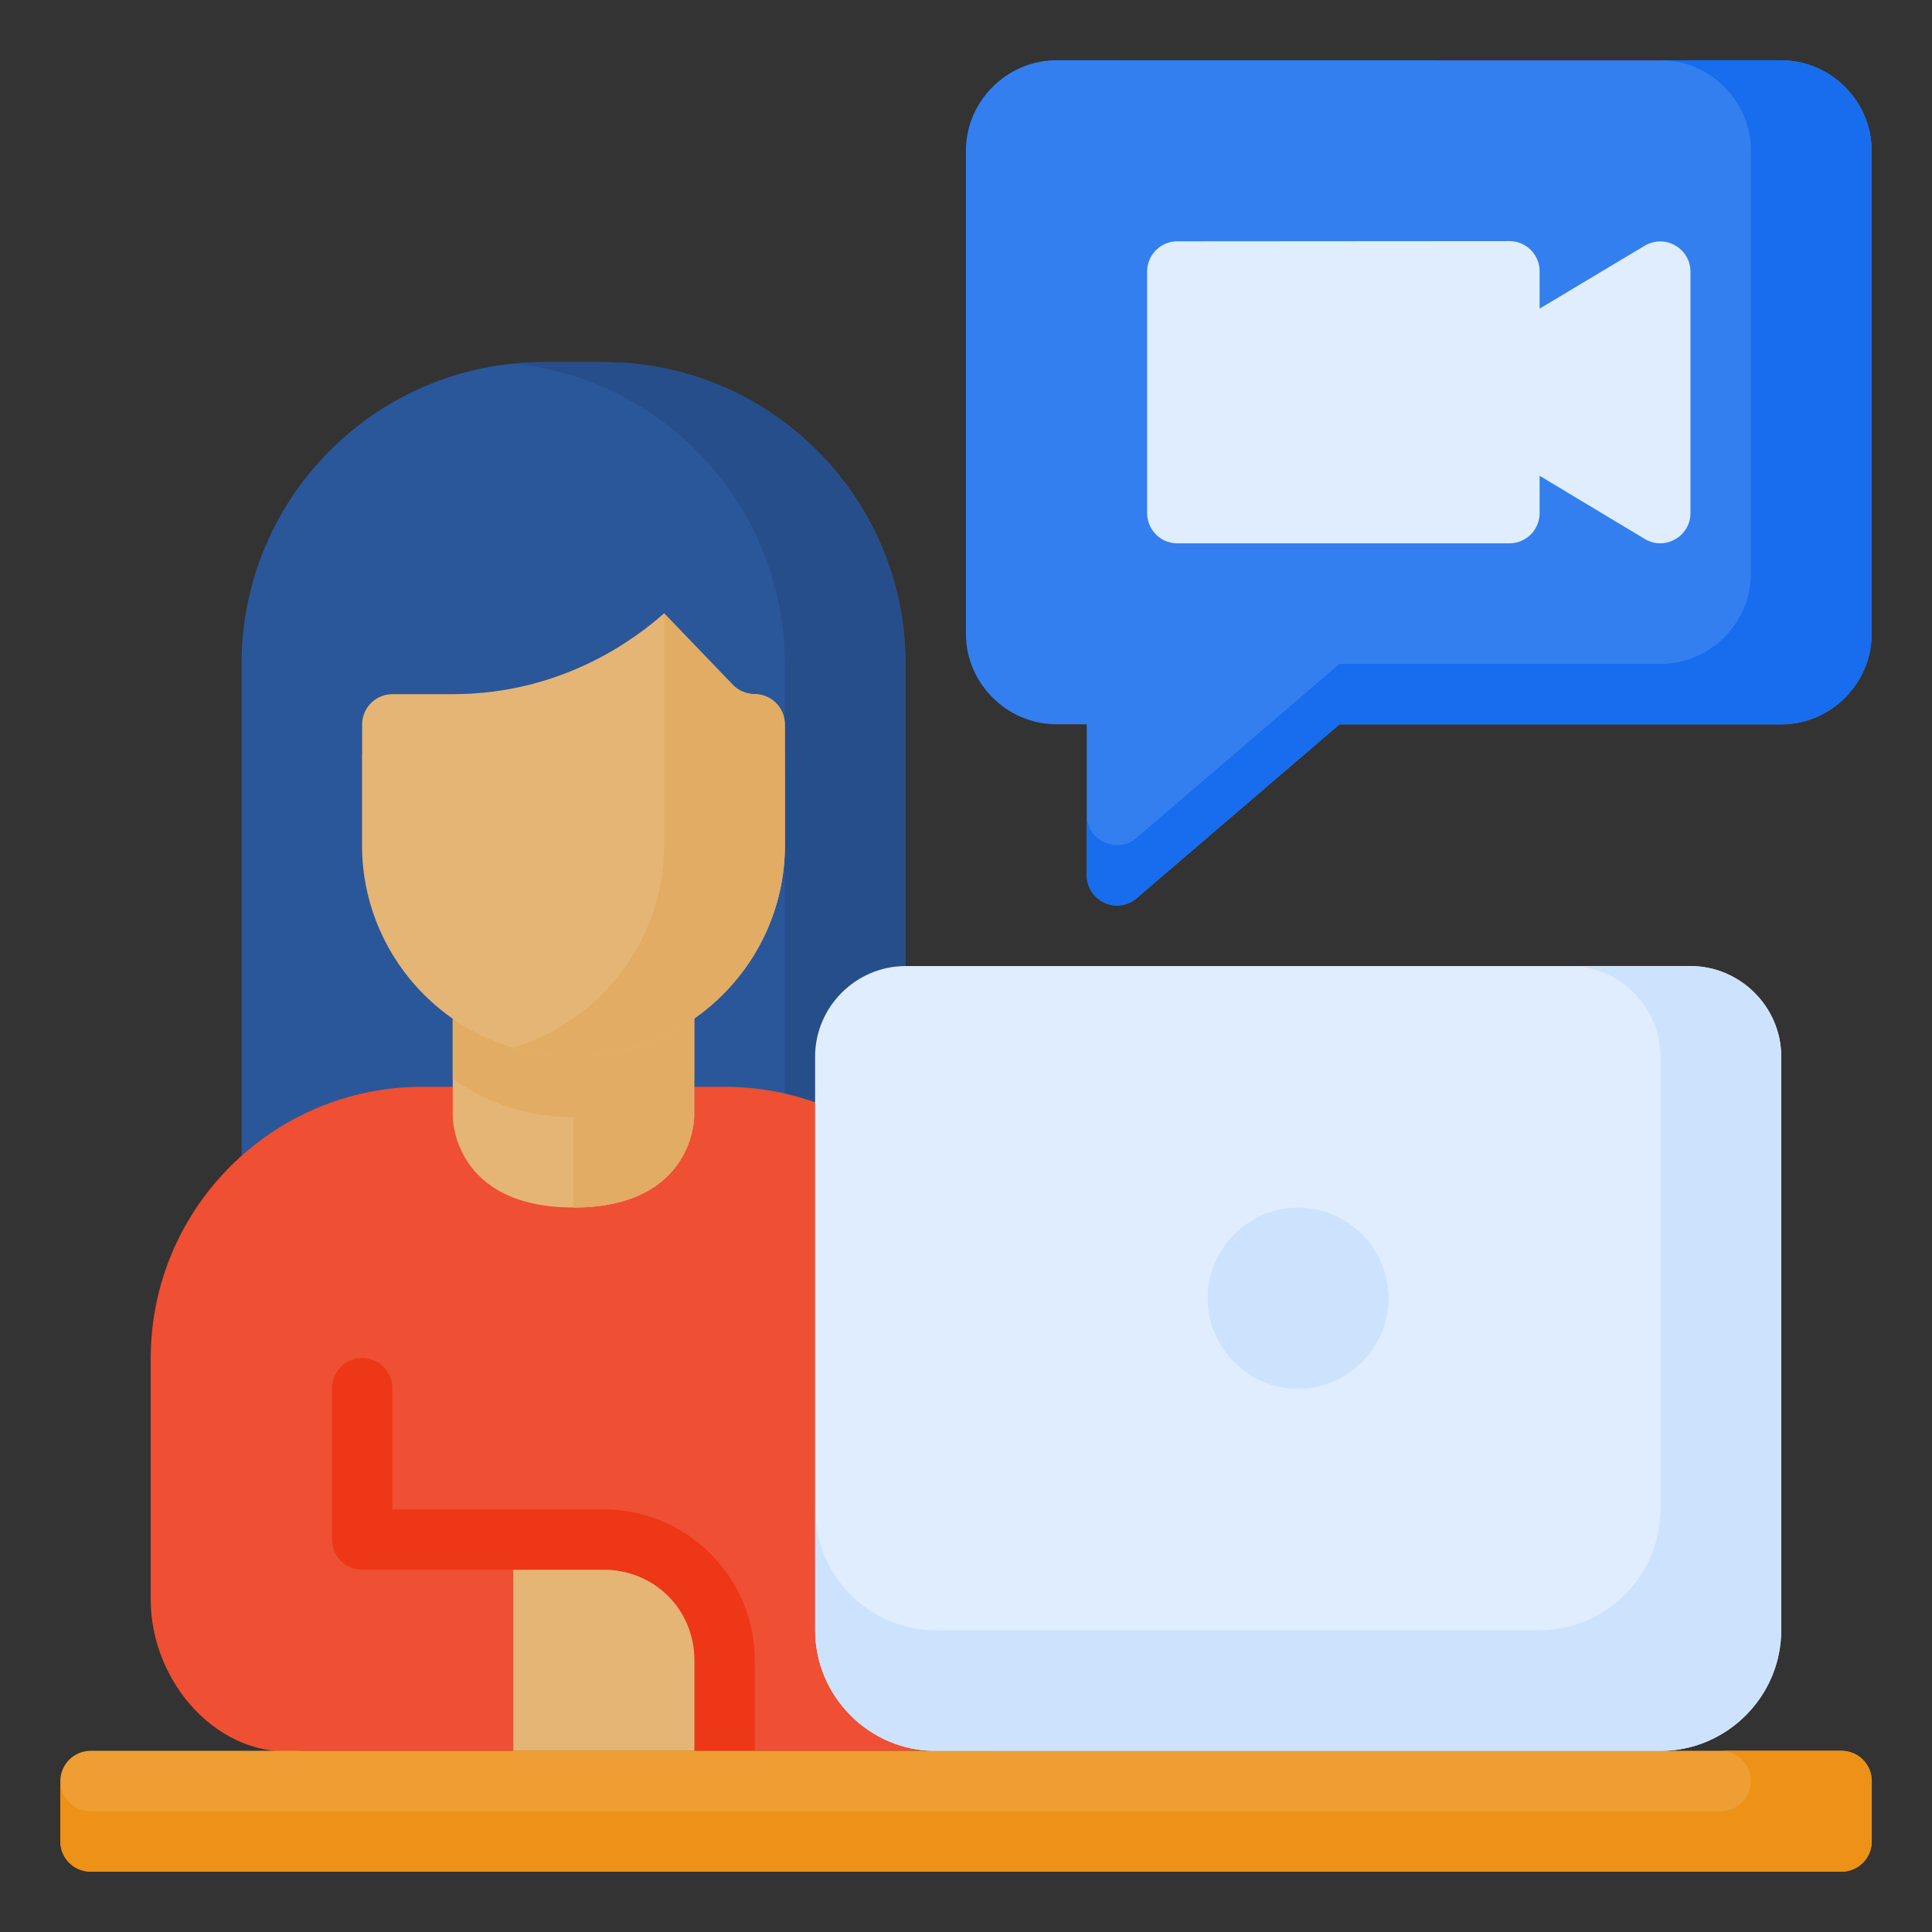
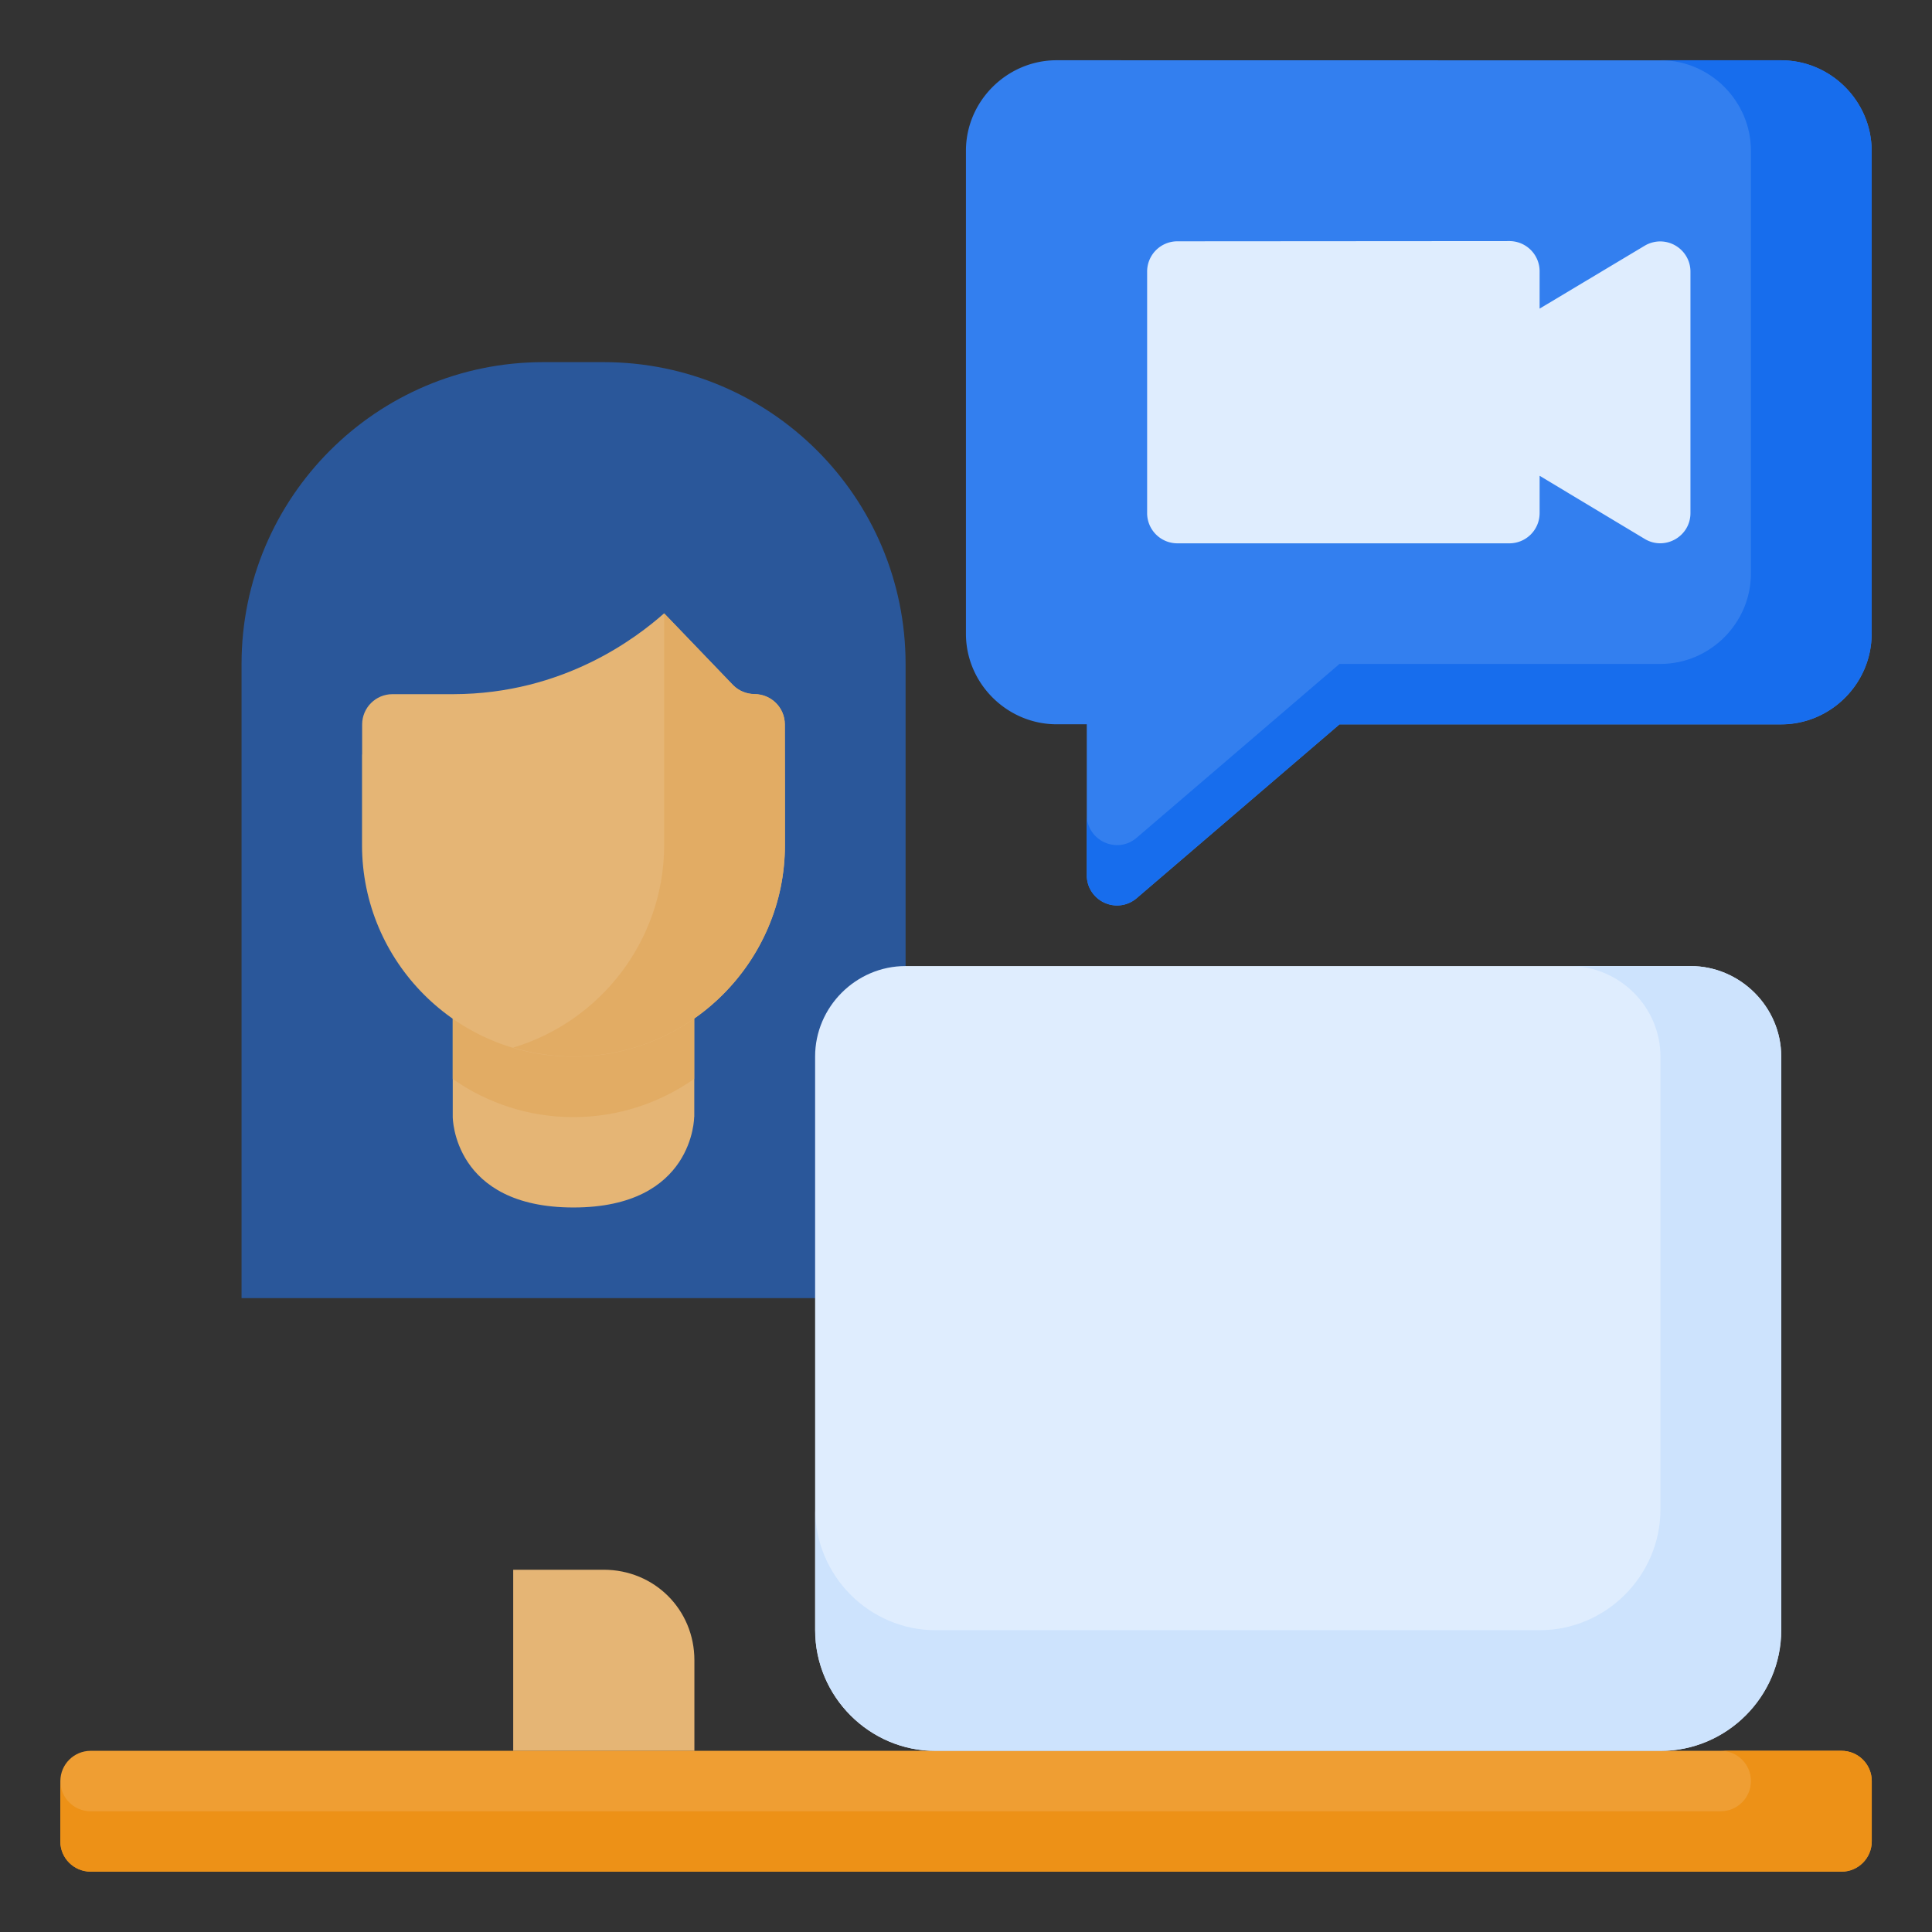
<svg xmlns="http://www.w3.org/2000/svg" id="svg14078" height="512" viewBox="0 0 16.933 16.933" width="512">
  <rect x="0" y="0" width="16.933" height="16.933" fill="#333333" stroke="none" />
  <g id="layer1" transform="translate(0 -280.067)">
    <path id="path14217" d="m4.762 283.241c-1.461 0-2.645 1.185-2.645 2.646v5.557h5.82v-5.557c0-1.461-1.185-2.646-2.646-2.646z" fill="#2a579a" font-variant-ligatures="normal" font-variant-position="normal" font-variant-caps="normal" font-variant-numeric="normal" font-variant-alternates="normal" font-feature-settings="normal" text-indent="0" text-align="start" text-decoration-line="none" text-decoration-style="solid" text-decoration-color="#000000" text-transform="none" text-orientation="mixed" white-space="normal" shape-padding="0" isolation="auto" mix-blend-mode="normal" solid-color="#000000" solid-opacity="1" vector-effect="none" />
-     <path id="path5812" d="m4.761 283.241c-.089 0-.177.004-.265.013 1.337.133 2.382 1.261 2.382 2.633v5.557h1.058v-5.557c0-1.461-1.185-2.646-2.646-2.646z" fill="#264e8a" font-variant-ligatures="normal" font-variant-position="normal" font-variant-caps="normal" font-variant-numeric="normal" font-variant-alternates="normal" font-feature-settings="normal" text-indent="0" text-align="start" text-decoration-line="none" text-decoration-style="solid" text-decoration-color="#000000" text-transform="none" text-orientation="mixed" white-space="normal" shape-padding="0" isolation="auto" mix-blend-mode="normal" solid-color="#000000" solid-opacity="1" vector-effect="none" />
-     <path id="path14241" d="m8.73 291.973c-0-1.315-1.066-2.381-2.381-2.381h-2.645c-1.315 0-2.383 1.066-2.383 2.381v2.115c-0.0.728.601 1.412 1.324 1.324l6.085-0z" fill="#ef4f33" font-variant-ligatures="normal" font-variant-position="normal" font-variant-caps="normal" font-variant-numeric="normal" font-variant-alternates="normal" font-feature-settings="normal" text-indent="0" text-align="start" text-decoration-line="none" text-decoration-style="solid" text-decoration-color="#000000" text-transform="none" text-orientation="mixed" white-space="normal" shape-padding="0" isolation="auto" mix-blend-mode="normal" solid-color="#000000" solid-opacity="1" vector-effect="none" />
    <path id="path14283" d="m7.937 288.534c-.435 0-.793.358-.793.793v5.027c0.0.582.475 1.059 1.056 1.059h6.352c.582 0 1.059-.477 1.059-1.059v-5.027c0-.435-.36-.793-.795-.793z" fill="#dfedfe" font-variant-ligatures="normal" font-variant-position="normal" font-variant-caps="normal" font-variant-numeric="normal" font-variant-alternates="normal" font-feature-settings="normal" text-indent="0" text-align="start" text-decoration-line="none" text-decoration-style="solid" text-decoration-color="#000000" text-transform="none" text-orientation="mixed" white-space="normal" shape-padding="0" isolation="auto" mix-blend-mode="normal" solid-color="#000000" solid-opacity="1" vector-effect="none" />
-     <path id="path14295" d="m11.377 290.651c-.435 0-.793.36-.793.795s.358.793.793.793c.435 0 .793-.357.793-.793s-.357-.795-.793-.795z" fill="#cde3fd" font-variant-ligatures="normal" font-variant-position="normal" font-variant-caps="normal" font-variant-numeric="normal" font-variant-alternates="normal" font-feature-settings="normal" text-indent="0" text-align="start" text-decoration-line="none" text-decoration-style="solid" text-decoration-color="#000000" text-transform="none" text-orientation="mixed" white-space="normal" shape-padding="0" isolation="auto" mix-blend-mode="normal" solid-color="#000000" solid-opacity="1" vector-effect="none" />
-     <path id="path8783" d="m3.172 291.969c-.146.002-.263.121-.262.268v1.324c.001.146.119.264.266.264h2.115c.444 0 .795.349.795.793v.794h.529v-.794c0-.728-.596-1.322-1.324-1.322h-1.852v-1.059c.002-.148-.119-.269-.268-.268z" fill="#ed3717" font-variant-ligatures="normal" font-variant-position="normal" font-variant-caps="normal" font-variant-numeric="normal" font-variant-alternates="normal" font-feature-settings="normal" text-indent="0" text-align="start" text-decoration-line="none" text-decoration-style="solid" text-decoration-color="#000000" text-transform="none" text-orientation="mixed" white-space="normal" shape-padding="0" isolation="auto" mix-blend-mode="normal" solid-color="#000000" solid-opacity="1" vector-effect="none" />
    <path id="path8785" d="m6.085 289.856-0-1.323h-2.117l0 1.323s-0.0.794 1.058.794c1.058 0 1.058-.794 1.058-.794z" fill="#e5b575" />
    <path id="path13156" d="m9.261 280.595c-.435 0-.795.358-.795.793v4.234c-0.0.435.36.793.795.793h.264v1.322a.265.265 0 0 0 .438.202l1.777-1.523h3.871c.435 0 .793-.358.793-.793v-4.234c0-.435-.358-.793-.793-.793z" fill="#337fef" font-variant-ligatures="normal" font-variant-position="normal" font-variant-caps="normal" font-variant-numeric="normal" font-variant-alternates="normal" font-feature-settings="normal" text-indent="0" text-align="start" text-decoration-line="none" text-decoration-style="solid" text-decoration-color="#000000" text-transform="none" text-orientation="mixed" white-space="normal" shape-padding="0" isolation="auto" mix-blend-mode="normal" solid-color="#000000" solid-opacity="1" vector-effect="none" />
    <path id="path13168" d="m14.553 280.595c.435 0 .793.358.793.793v3.705c-0.0.435-.358.793-.793.793h-2.813l-1.777 1.523c-.172.149-.439.026-.438-.202v.529c-.001.227.266.35.438.202l1.777-1.523h3.871c.435 0 .793-.358.793-.793v-4.234c0-.435-.358-.793-.793-.793z" fill="#176ded" font-variant-ligatures="normal" font-variant-position="normal" font-variant-caps="normal" font-variant-numeric="normal" font-variant-alternates="normal" font-feature-settings="normal" text-indent="0" text-align="start" text-decoration-line="none" text-decoration-style="solid" text-decoration-color="#000000" text-transform="none" text-orientation="mixed" white-space="normal" shape-padding="0" isolation="auto" mix-blend-mode="normal" solid-color="#000000" solid-opacity="1" vector-effect="none" />
    <path id="path14247" d="m4.498 293.825h.793c.444 0 .795.349.795.793v.795h-1.588z" fill="#e5b575" font-variant-ligatures="normal" font-variant-position="normal" font-variant-caps="normal" font-variant-numeric="normal" font-variant-alternates="normal" font-feature-settings="normal" text-indent="0" text-align="start" text-decoration-line="none" text-decoration-style="solid" text-decoration-color="#000000" text-transform="none" text-orientation="mixed" white-space="normal" shape-padding="0" isolation="auto" mix-blend-mode="normal" solid-color="#000000" solid-opacity="1" vector-effect="none" />
    <path id="path12663-5" d="m.793 295.412c-.145.001-.263.118-.264.264v.529c-.001.146.118.265.264.266h15.346c.147.001.266-.119.266-.266v-.529c-.001-.146-.119-.264-.266-.264z" fill="#ef9e33" font-variant-ligatures="normal" font-variant-position="normal" font-variant-caps="normal" font-variant-numeric="normal" font-variant-alternates="normal" font-feature-settings="normal" text-indent="0" text-align="start" text-decoration-line="none" text-decoration-style="solid" text-decoration-color="#000000" text-transform="none" text-orientation="mixed" white-space="normal" shape-padding="0" isolation="auto" mix-blend-mode="normal" solid-color="#000000" solid-opacity="1" vector-effect="none" />
    <path id="path11910-6-5" d="m15.08 295.412c.147-.001.266.119.266.265-0.0.146-.119.265-.266.265h-14.287c-.145-.001-.263-.118-.264-.264v.527c-.001.146.117.265.264.266h15.346c.147.001.266-.119.266-.266v-.527c.001-.147-.119-.267-.266-.266z" fill="#ed9117" font-variant-ligatures="normal" font-variant-position="normal" font-variant-caps="normal" font-variant-numeric="normal" font-variant-alternates="normal" font-feature-settings="normal" text-indent="0" text-align="start" text-decoration-line="none" text-decoration-style="solid" text-decoration-color="#000000" text-transform="none" text-orientation="mixed" white-space="normal" shape-padding="0" isolation="auto" mix-blend-mode="normal" solid-color="#000000" solid-opacity="1" vector-effect="none" />
    <path id="path14286" d="m13.758 288.534c.435 0 .795.358.795.793v3.969c0 .582-.477 1.059-1.059 1.059h-5.293c-.582 0-1.056-.477-1.056-1.059v1.058c0.0.582.475 1.059 1.056 1.059h6.352c.582 0 1.059-.477 1.059-1.059v-5.027c0-.435-.36-.793-.795-.793z" fill="#cde3fd" font-variant-ligatures="normal" font-variant-position="normal" font-variant-caps="normal" font-variant-numeric="normal" font-variant-alternates="normal" font-feature-settings="normal" text-indent="0" text-align="start" text-decoration-line="none" text-decoration-style="solid" text-decoration-color="#000000" text-transform="none" text-orientation="mixed" white-space="normal" shape-padding="0" isolation="auto" mix-blend-mode="normal" solid-color="#000000" solid-opacity="1" vector-effect="none" />
-     <path id="path13356-7" d="m5.026 288.534v2.117c1.058 0 1.058-.794 1.058-.794v-1.323z" fill="#e2ac64" />
    <path id="path13364-7" d="m3.968 288.534v.99c.3.21.664.334 1.057.334.394 0 .759-.125 1.059-.335v-.989z" fill="#e2ac64" font-variant-ligatures="normal" font-variant-position="normal" font-variant-caps="normal" font-variant-numeric="normal" font-variant-alternates="normal" font-feature-settings="normal" text-indent="0" text-align="start" text-decoration-line="none" text-decoration-style="solid" text-decoration-color="#000000" text-transform="none" text-orientation="mixed" white-space="normal" shape-padding="0" isolation="auto" mix-blend-mode="normal" solid-color="#000000" solid-opacity="1" vector-effect="none" />
    <path id="path11848" d="m10.318 282.182a.265.265 0 0 0 -.264.266v2.117a.265.265 0 0 0 .264.264h2.91a.265.265 0 0 0 .266-.264v-.328l.922.554c.176.105.4-.022.4-.227v-2.117c-0-.148-.123-.267-.271-.264-.045.001-.09.014-.129.037l-.922.552v-.326a.265.265 0 0 0 -.266-.266z" fill="#dfedfe" font-variant-ligatures="normal" font-variant-position="normal" font-variant-caps="normal" font-variant-numeric="normal" font-variant-alternates="normal" font-feature-settings="normal" text-indent="0" text-align="start" text-decoration-line="none" text-decoration-style="solid" text-decoration-color="#000000" text-transform="none" text-orientation="mixed" white-space="normal" shape-padding="0" isolation="auto" mix-blend-mode="normal" solid-color="#000000" solid-opacity="1" vector-effect="none" />
    <path id="path5614-3-7" d="m6.425 286.073-.605-.63c-.241.213-.88.706-1.846.708h-.536c-.145.001-.263.118-.264.264v.265l-.001.001v.793c0 1.021.83 1.854 1.852 1.854 1.021 0 1.854-.832 1.854-1.854.001-.353-.001-.706-.001-1.059-.001-.145-.118-.263-.266-.264-.072-.001-.138-.029-.187-.078z" fill="#e5b575" font-variant-ligatures="normal" font-variant-position="normal" font-variant-caps="normal" font-variant-numeric="normal" font-variant-alternates="normal" font-feature-settings="normal" text-indent="0" text-align="start" text-decoration-line="none" text-decoration-style="solid" text-decoration-color="#000000" text-transform="none" text-orientation="mixed" white-space="normal" shape-padding="0" isolation="auto" mix-blend-mode="normal" solid-color="#000000" solid-opacity="1" vector-effect="none" />
    <path id="path5616-5-8" d="m5.821 285.442v2.031c0 .837-.56 1.547-1.324 1.776.168.05.345.078.529.078 1.021 0 1.854-.832 1.854-1.854.001-.353-.001-.706-.001-1.059-.001-.145-.118-.263-.266-.264-.072-.001-.138-.029-.187-.078z" fill="#e2ac64" font-variant-ligatures="normal" font-variant-position="normal" font-variant-caps="normal" font-variant-numeric="normal" font-variant-alternates="normal" font-feature-settings="normal" text-indent="0" text-align="start" text-decoration-line="none" text-decoration-style="solid" text-decoration-color="#000000" text-transform="none" text-orientation="mixed" white-space="normal" shape-padding="0" isolation="auto" mix-blend-mode="normal" solid-color="#000000" solid-opacity="1" vector-effect="none" />
  </g>
</svg>